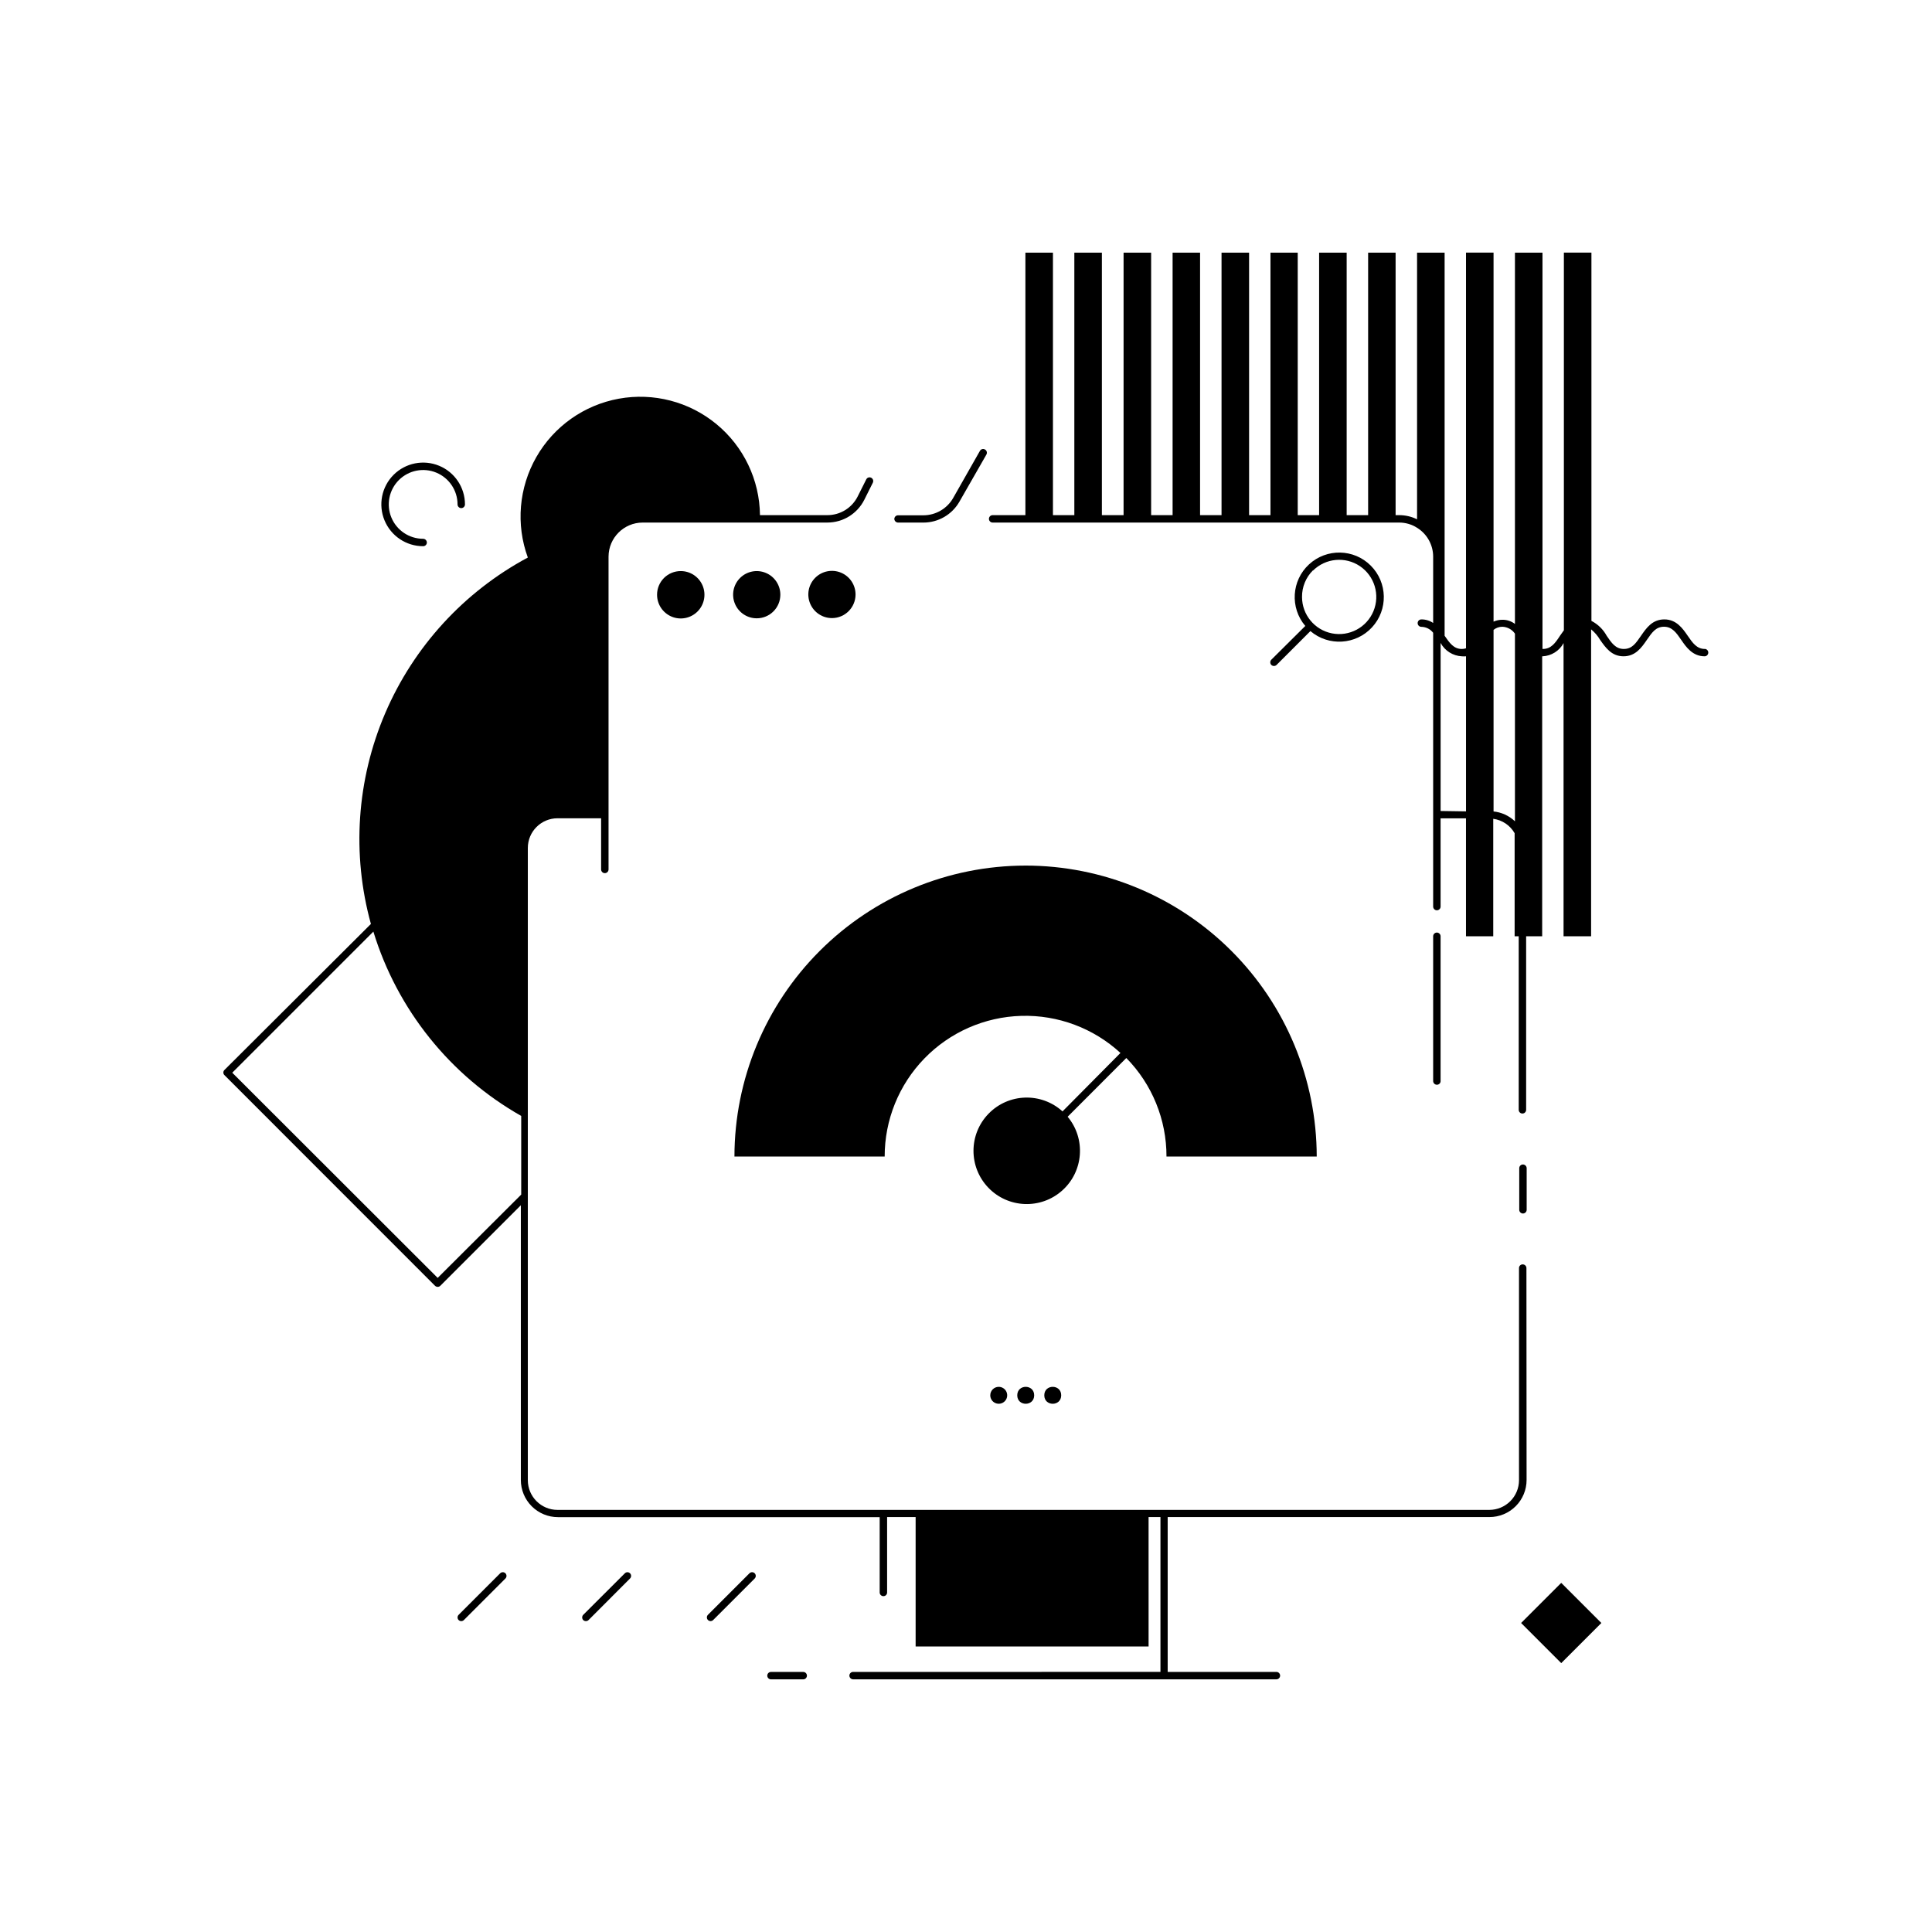
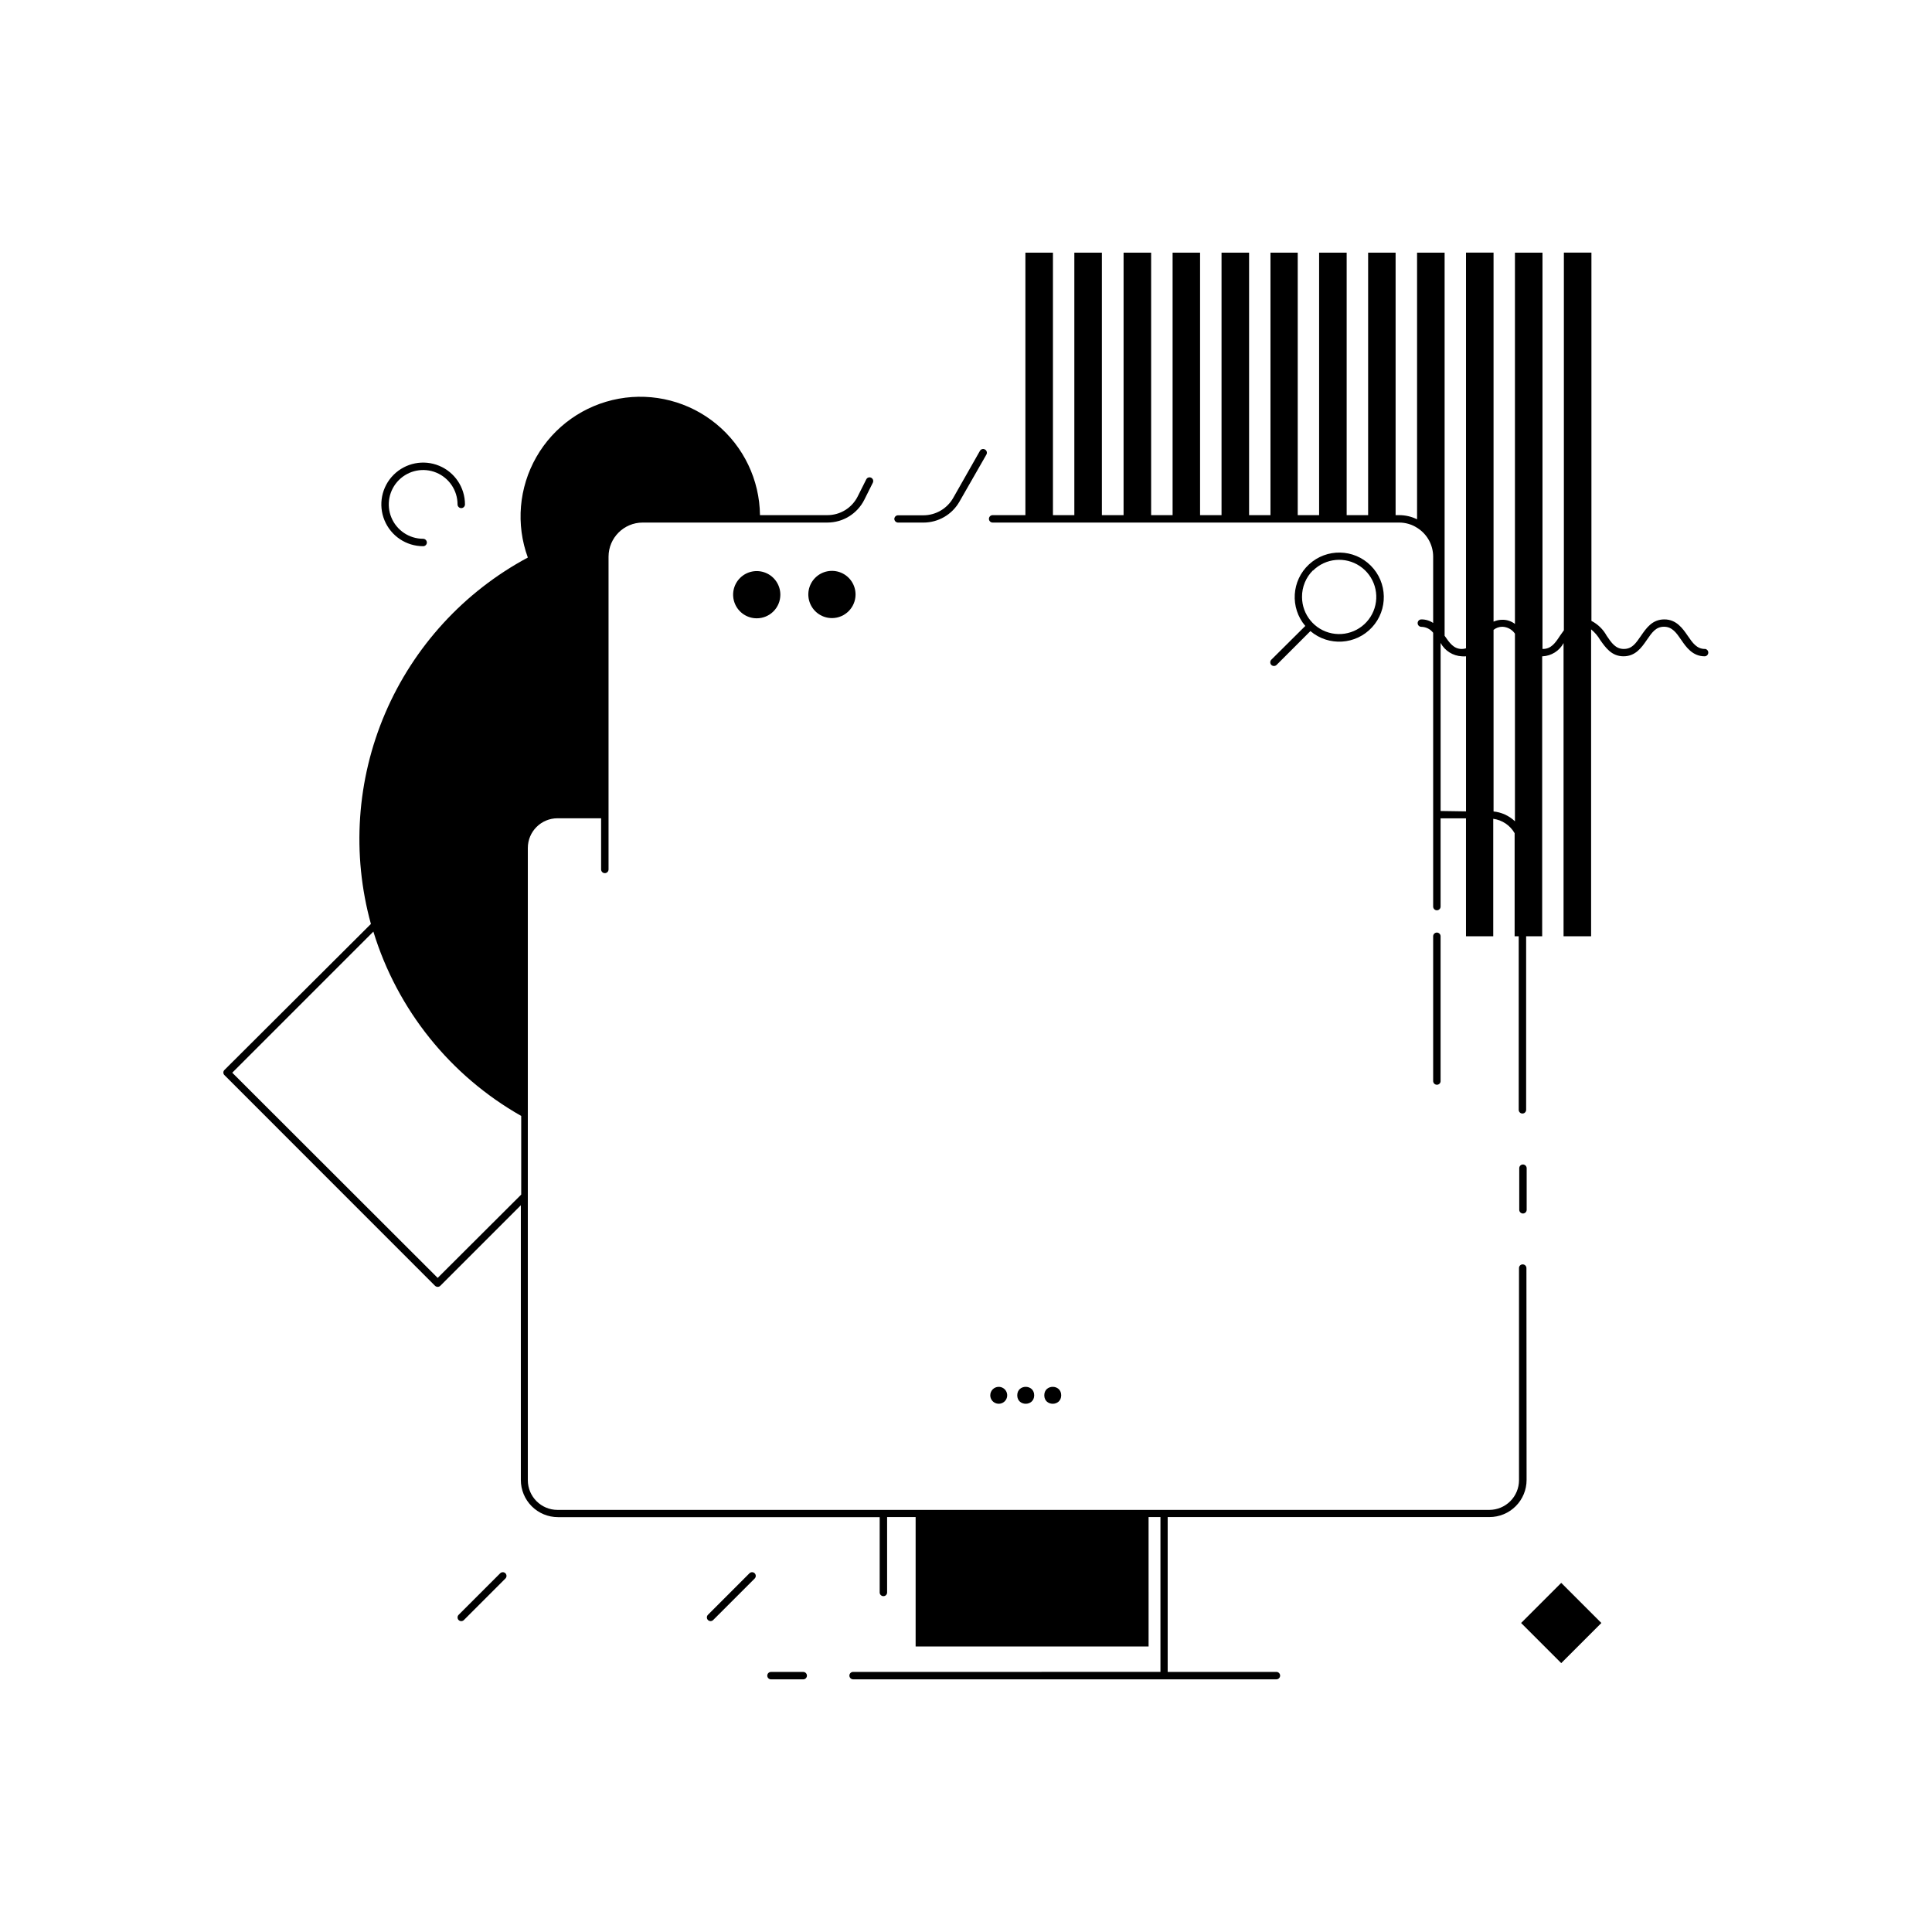
<svg xmlns="http://www.w3.org/2000/svg" fill="#000000" width="800px" height="800px" version="1.1" viewBox="144 144 512 512">
  <g>
    <path d="m595.82 315.98c-2.164 0-3.266-1.613-4.566-3.504s-2.973-4.328-6.18-4.328c-3.207 0-4.781 2.301-6.18 4.328-1.398 2.027-2.383 3.504-4.566 3.504-2.184 0-3.266-1.613-4.547-3.504-0.922-1.684-2.328-3.051-4.035-3.934v-97.594h-7.301v100.09c-0.355 0.473-0.688 0.965-1.023 1.438-1.277 1.969-2.383 3.504-4.547 3.504h-0.098v-105.03h-7.301v98.398c-0.957-0.734-2.137-1.125-3.344-1.102-0.801 0-1.594 0.168-2.324 0.492v-97.789h-7.301v104.86c-0.355 0.113-0.727 0.172-1.102 0.176-2.164 0-3.266-1.613-4.566-3.504v-101.53h-7.301v70.668c-1.48-0.727-3.113-1.105-4.762-1.102h-0.926v-69.566h-7.281v69.566h-5.688v-69.566h-7.301v69.566h-5.668v-69.566h-7.223v69.566h-5.668v-69.566h-7.301v69.566h-5.688v-69.566h-7.281v69.566h-5.688v-69.566h-7.301l-0.004 69.566h-5.746v-69.566h-7.301v69.566h-5.668v-69.566h-7.301v69.566h-8.68c-0.543 0-0.984 0.441-0.984 0.984 0 0.262 0.105 0.512 0.289 0.695 0.184 0.188 0.434 0.289 0.695 0.289h107.71c1.688-0.008 3.34 0.469 4.762 1.379 2.652 1.641 4.266 4.535 4.269 7.656v17.574c-0.922-0.629-2.012-0.957-3.129-0.945-0.543 0-0.984 0.441-0.984 0.984s0.441 0.984 0.984 0.984c1.23 0.02 2.383 0.598 3.129 1.574v72.559c0 0.262 0.105 0.512 0.289 0.695 0.184 0.188 0.434 0.289 0.695 0.289 0.262 0 0.512-0.102 0.695-0.289 0.188-0.184 0.289-0.434 0.289-0.695v-23.379h6.731v31.25h7.223v-31.133c2.379 0.324 4.473 1.734 5.668 3.82v27.312h1.082v45.992c0 0.262 0.105 0.512 0.289 0.699 0.184 0.184 0.434 0.285 0.695 0.285 0.262 0 0.512-0.102 0.695-0.285 0.184-0.188 0.289-0.438 0.289-0.699v-45.992h4.25v-74.191h0.098c2.344-0.109 4.461-1.438 5.57-3.504v77.695h7.301v-81.336c0.961 0.789 1.777 1.742 2.402 2.812 1.398 1.969 2.992 4.328 6.18 4.328s4.781-2.301 6.18-4.328c1.398-2.027 2.402-3.504 4.566-3.504 2.164 0 3.285 1.633 4.566 3.504 1.277 1.871 2.992 4.328 6.18 4.328v0.004c0.543 0 0.98-0.441 0.98-0.984s-0.438-0.984-0.98-0.984zm-70.043 42.941v-44.535c1.129 2.086 3.262 3.426 5.629 3.543 0.367 0.031 0.734 0.031 1.102 0v41.094zm14.031 0.117v-48.117c0.656-0.531 1.477-0.824 2.324-0.824 1.344 0.039 2.586 0.719 3.344 1.828v49.73c-1.566-1.492-3.59-2.414-5.746-2.617z" />
    <path d="m256.14 288.75c0.262 0 0.512-0.102 0.695-0.289 0.188-0.184 0.289-0.434 0.289-0.695-0.012-0.539-0.445-0.973-0.984-0.984-3.684 0-7.008-2.219-8.418-5.625-1.41-3.402-0.629-7.32 1.977-9.93 2.606-2.606 6.523-3.383 9.93-1.973 3.402 1.41 5.625 4.731 5.625 8.418 0 0.262 0.102 0.512 0.289 0.695 0.184 0.184 0.434 0.289 0.695 0.289 0.258 0 0.512-0.105 0.695-0.289 0.184-0.184 0.289-0.434 0.289-0.695 0-4.481-2.699-8.523-6.84-10.238-4.141-1.715-8.906-0.766-12.078 2.402-3.168 3.168-4.113 7.934-2.398 12.074s5.754 6.84 10.234 6.84z" />
    <path d="m276.55 560.94-11 11h-0.004c-0.184 0.188-0.289 0.438-0.289 0.699s0.105 0.516 0.289 0.699c0.387 0.367 0.992 0.367 1.379 0l11.02-11.02c0.375-0.383 0.375-0.996 0-1.379-0.184-0.188-0.434-0.289-0.699-0.289-0.262 0-0.512 0.102-0.695 0.289z" />
-     <path d="m309.59 560.94-11.02 11h-0.004c-0.375 0.391-0.375 1.012 0 1.398 0.395 0.367 1.004 0.367 1.398 0l11-11.02c0.383-0.383 0.383-0.996 0-1.379-0.379-0.379-0.996-0.379-1.375 0z" />
    <path d="m342.61 560.94-11 11h-0.004c-0.273 0.281-0.355 0.703-0.207 1.066 0.152 0.363 0.504 0.602 0.898 0.609 0.254-0.004 0.5-0.102 0.688-0.277l11.02-11.02c0.375-0.383 0.375-0.996 0-1.379-0.184-0.188-0.434-0.289-0.699-0.289-0.262 0-0.512 0.102-0.695 0.289z" />
    <path d="m547.11 574.11 10.633-10.633 10.633 10.633-10.633 10.633z" />
    <path d="m548.52 480.04c-0.012-0.539-0.449-0.965-0.984-0.965-0.258-0.008-0.508 0.094-0.695 0.273-0.184 0.184-0.289 0.43-0.289 0.691v56.227-0.004c0 2.09-0.828 4.09-2.305 5.566s-3.477 2.309-5.566 2.309h-246.93c-4.348 0-7.871-3.527-7.871-7.875v-167.54c0-4.348 3.523-7.871 7.871-7.871h11.551v13.559c0 0.543 0.441 0.984 0.984 0.984s0.984-0.441 0.984-0.984v-82.891c0.012-4.984 4.051-9.023 9.035-9.035h48.926-0.004c4.172 0.012 7.984-2.348 9.844-6.082l2.242-4.488v0.004c0.113-0.234 0.133-0.508 0.047-0.754-0.086-0.246-0.266-0.453-0.5-0.566-0.23-0.113-0.5-0.129-0.746-0.047-0.242 0.086-0.441 0.266-0.555 0.5l-2.242 4.469c-1.52 3.074-4.656 5.016-8.09 4.996h-17.832 0.004c-0.102-9.348-4.324-18.176-11.539-24.125-7.215-5.949-16.688-8.41-25.883-6.731-9.199 1.68-17.188 7.332-21.832 15.445-4.644 8.117-5.477 17.867-2.266 26.648-16.918 9.07-30.246 23.621-37.805 41.266-7.555 17.645-8.887 37.336-3.781 55.836l-38.809 38.691c-0.188 0.18-0.297 0.426-0.297 0.688s0.109 0.512 0.297 0.691l55.812 55.832c0.188 0.172 0.434 0.273 0.691 0.273 0.254 0.004 0.504-0.098 0.688-0.273l21.352-21.352v72.816-0.004c0 2.609 1.039 5.113 2.883 6.961 1.848 1.844 4.348 2.879 6.957 2.879h85.254v19.977c0.012 0.535 0.449 0.965 0.984 0.965 0.262 0.004 0.512-0.094 0.695-0.277 0.184-0.18 0.289-0.43 0.289-0.688v-19.996h7.559v34.301h61.738l-0.004-34.301h3.148v41.031l-81.453 0.004c-0.543 0-0.984 0.441-0.984 0.984 0.008 0.539 0.445 0.973 0.984 0.984h112.18c0.262 0 0.512-0.105 0.695-0.289 0.184-0.184 0.289-0.438 0.289-0.695 0-0.262-0.105-0.512-0.289-0.695-0.184-0.188-0.434-0.289-0.695-0.289h-28.812v-41.035h85.273c2.609 0 5.113-1.035 6.957-2.879 1.848-1.848 2.883-4.352 2.883-6.961zm-288.53 2.617-54.438-54.379 37.391-37.391h0.004c6.332 20.691 20.355 38.172 39.18 48.848v20.84z" />
    <path d="m547.6 465.59c0.262 0 0.512-0.105 0.695-0.289 0.188-0.184 0.289-0.438 0.289-0.695v-11.023c-0.008-0.539-0.445-0.973-0.984-0.984-0.543 0-0.984 0.441-0.984 0.984v11.023c0 0.258 0.105 0.512 0.289 0.695 0.184 0.184 0.438 0.289 0.695 0.289z" />
    <path d="m356.86 587.08h-8.543 0.004c-0.547 0-0.984 0.441-0.984 0.984 0 0.258 0.102 0.512 0.285 0.695 0.188 0.184 0.438 0.289 0.699 0.289h8.543-0.004c0.262 0 0.512-0.105 0.695-0.289 0.184-0.184 0.289-0.438 0.289-0.695 0-0.262-0.105-0.512-0.289-0.695-0.184-0.188-0.434-0.289-0.695-0.289z" />
    <path d="m525.77 430.4v-38.277c0-0.258-0.102-0.512-0.289-0.695-0.184-0.184-0.434-0.289-0.695-0.289-0.543 0-0.984 0.441-0.984 0.984v38.379c0.012 0.535 0.449 0.965 0.984 0.965 0.277 0.004 0.543-0.105 0.734-0.312 0.188-0.203 0.277-0.477 0.25-0.754z" />
    <path d="m382.01 282.49h6.711c3.945-0.004 7.59-2.121 9.543-5.551l7.144-12.477c0.266-0.473 0.098-1.07-0.375-1.336-0.223-0.137-0.492-0.176-0.742-0.105-0.254 0.066-0.469 0.23-0.594 0.457l-7.125 12.539c-1.625 2.809-4.625 4.539-7.871 4.543h-6.711c-0.543 0-0.984 0.441-0.984 0.984 0.031 0.531 0.473 0.945 1.004 0.945z" />
-     <path d="m318.13 301.6c-0.008 2.543 1.516 4.836 3.863 5.816 2.344 0.977 5.047 0.445 6.848-1.352 1.801-1.793 2.34-4.496 1.371-6.844-0.973-2.348-3.262-3.879-5.805-3.879-1.66-0.004-3.258 0.652-4.438 1.824-1.176 1.176-1.84 2.769-1.84 4.434z" />
    <path d="m350.8 301.6c0-2.531-1.523-4.812-3.863-5.781-2.336-0.969-5.027-0.434-6.82 1.355-1.789 1.789-2.324 4.484-1.355 6.82 0.969 2.34 3.25 3.863 5.781 3.863 1.66 0 3.254-0.66 4.426-1.832 1.176-1.172 1.832-2.766 1.832-4.426z" />
    <path d="m370.73 301.6c0.023-2.543-1.496-4.852-3.844-5.832-2.352-0.98-5.059-0.441-6.856 1.363-1.793 1.805-2.312 4.519-1.316 6.859 0.996 2.344 3.309 3.848 5.856 3.809 3.394-0.051 6.129-2.805 6.16-6.199z" />
    <path d="m406.43 513.77c0 0.906 0.547 1.727 1.387 2.07 0.836 0.348 1.801 0.156 2.445-0.484 0.641-0.641 0.832-1.605 0.484-2.445s-1.164-1.383-2.074-1.383c-1.238 0-2.242 1.004-2.242 2.242z" />
    <path d="m418.07 513.77c0 2.992-4.488 2.992-4.488 0 0-2.992 4.488-2.992 4.488 0" />
    <path d="m425.23 513.77c0 2.992-4.484 2.992-4.484 0 0-2.992 4.484-2.992 4.484 0" />
    <path d="m480.92 318.82c-0.184 0.188-0.289 0.438-0.289 0.699s0.105 0.516 0.289 0.699c0.387 0.367 0.992 0.367 1.379 0l8.973-8.973c4.828 4.098 12.035 3.66 16.328-1 4.293-4.656 4.144-11.871-0.336-16.352-4.477-4.481-11.691-4.625-16.352-0.332-4.656 4.293-5.098 11.496-0.996 16.324zm11.039-23.617 0.004 0.004c3.328-3.301 8.523-3.793 12.414-1.18 3.894 2.617 5.398 7.613 3.598 11.945-1.801 4.328-6.402 6.785-11.004 5.875-4.598-0.914-7.914-4.945-7.922-9.637-0.027-2.656 1.023-5.211 2.914-7.082z" />
-     <path d="m415.74 373.39c-20.441 0.02-40.043 8.152-54.5 22.609-14.453 14.453-22.586 34.055-22.605 54.496h39.812c-0.012-9.707 3.766-19.035 10.531-25.996 6.762-6.965 15.977-11.012 25.68-11.285 9.703-0.273 19.129 3.254 26.273 9.828l-15.352 15.488c-5.629-5.109-14.293-4.84-19.594 0.605-5.305 5.449-5.336 14.117-0.078 19.605 5.262 5.488 13.922 5.824 19.59 0.758 5.668-5.062 6.305-13.711 1.441-19.551l15.547-15.566c6.844 6.969 10.668 16.348 10.645 26.113h39.816c-0.023-20.461-8.168-40.074-22.645-54.531-14.477-14.461-34.102-22.578-54.562-22.574z" />
  </g>
</svg>